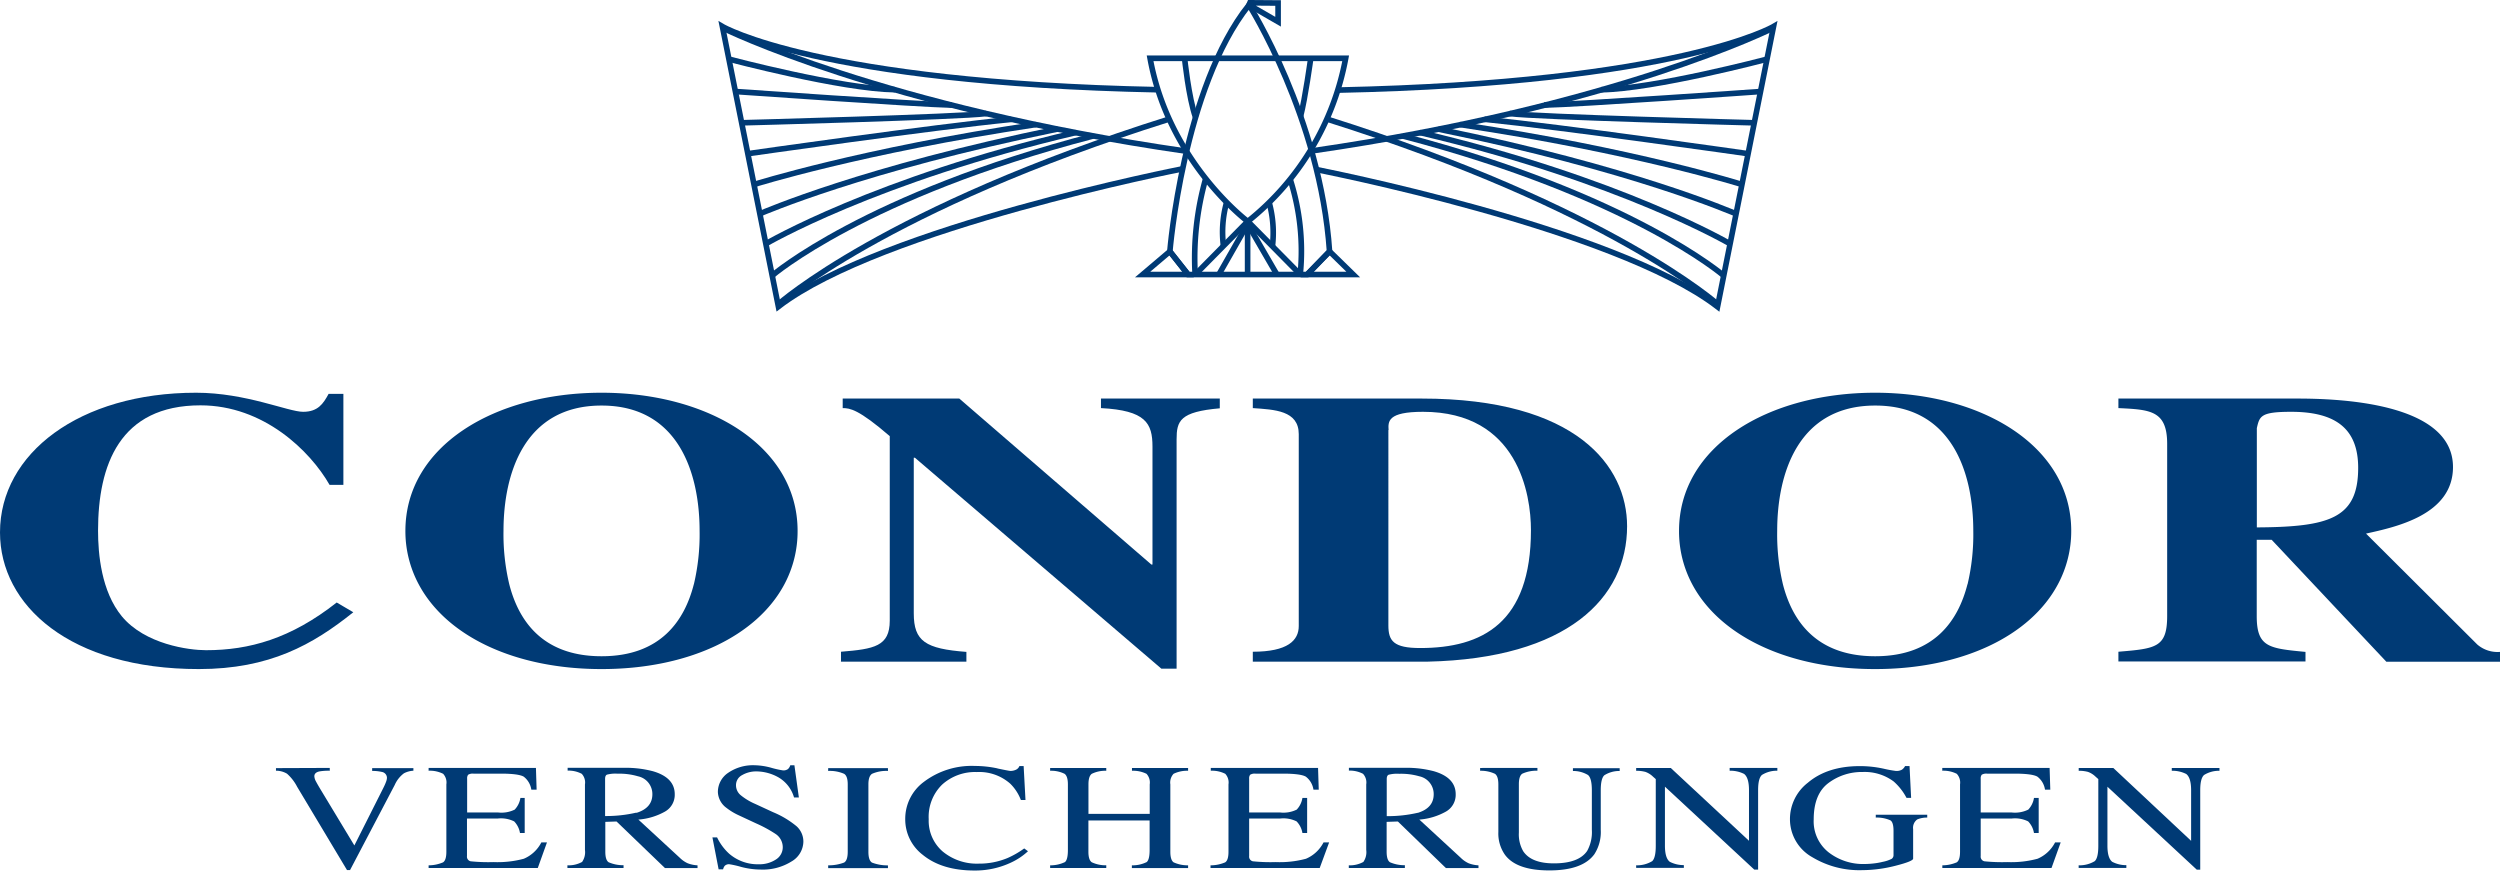
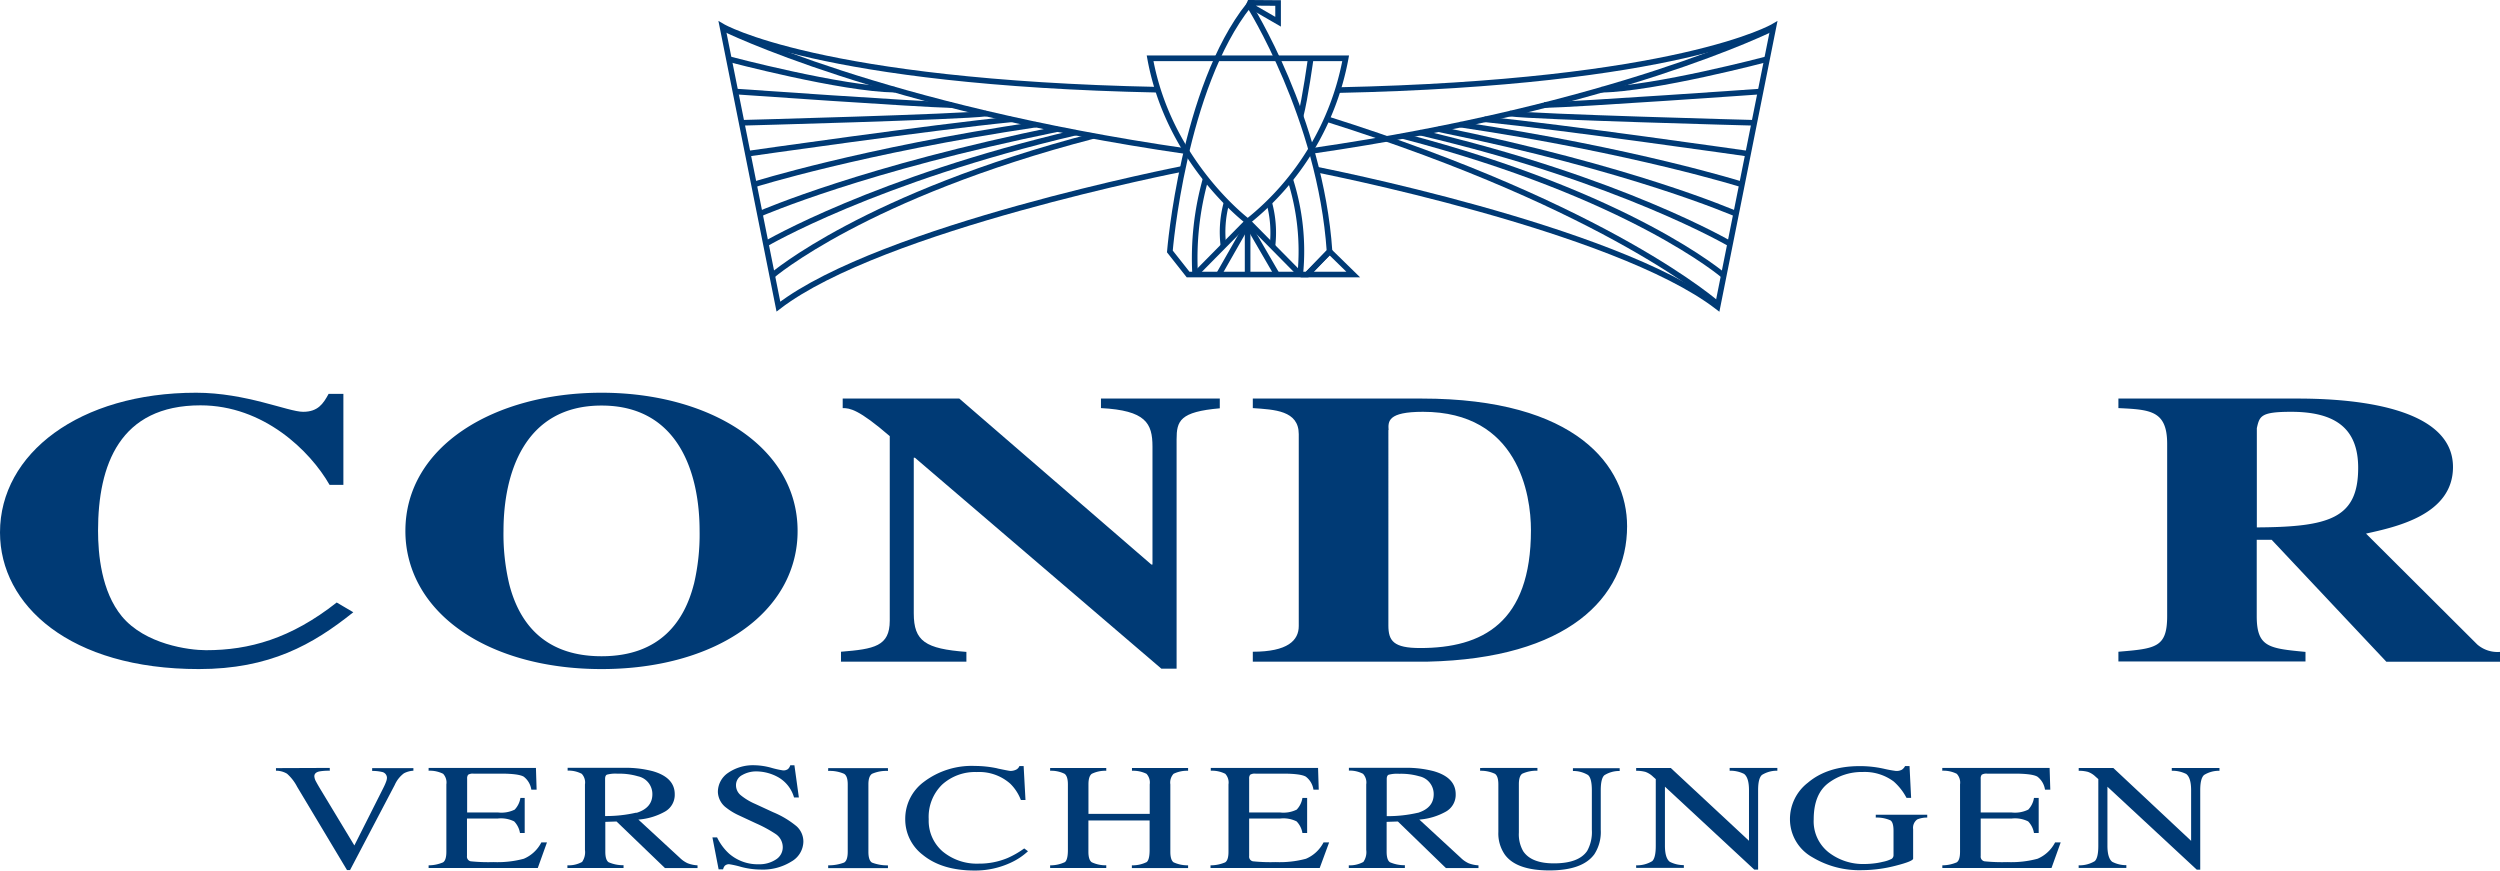
<svg xmlns="http://www.w3.org/2000/svg" preserveAspectRatio="xMinYMin meet" viewBox="0 0 471.7 164.26">
  <defs>
    <style>.cls-1,.cls-2{fill:#003a75;}.cls-2{fill-rule:evenodd;}.cls-3,.cls-4{fill:none;stroke:#003a75;stroke-width:1.06px;}.cls-3{stroke-miterlimit:3.86;}.cls-4{stroke-linejoin:round;}</style>
  </defs>
  <title>Condor_Logo_2011_4C</title>
  <g id="CONDOR_Versicherungen" data-name="CONDOR Versicherungen">
    <path class="cls-1" d="M63.53,113.68c-8.67,6.83-16.51,9-24.66,9-3.24,0-11.49-1.1-15.88-6.39-3.87-4.7-4.49-11.75-4.49-16.16,0-12.41,4.08-23.65,19.33-23.65,11.91,0,20.69,8.59,24.35,15h2.61V74.32H62c-1,1.84-2,3.38-4.81,3.38S46.4,74.1,37,74.1C15,74.1,0,85.55,0,100.46c0,13.73,13.17,25.78,37.51,25.78,13.38,0,21.53-4.62,29.15-10.72l-3.13-1.84Z" />
    <path class="cls-2" d="M150.49,100.17c0-16-16.82-26.07-37-26.07s-37,10.06-37,26.07A21.22,21.22,0,0,0,79,110.24h0c5.21,9.8,18.15,16,34.5,16s29.29-6.2,34.5-16h0A21.21,21.21,0,0,0,150.49,100.17Zm-19.58,10.07c-1.71,6.69-6.12,13.58-17.41,13.58s-15.7-6.89-17.41-13.58h0A40.84,40.84,0,0,1,95,100.17c0-10.72,3.87-23.65,18.5-23.65S132,89.44,132,100.17a40.84,40.84,0,0,1-1.08,10.07Z" />
    <path class="cls-1" d="M158.62,124.84h23.72V123c-7.73-.59-9.93-2-9.93-7.27V86.36h.21l46.5,39.8H222V82.91c0-3.52.63-5.21,8.15-5.87V75.2H207.73V77c8.46.44,9.72,2.86,9.72,7.27v22.25h-.21L181,75.2h-22V77c1.36,0,3,.22,8.88,5.29v34.81c0,4.85-2.93,5.36-9.2,5.87v1.84Z" />
    <path class="cls-2" d="M236.38,124.84h33c26.33-.59,37.62-12,37.62-25.55C307,88,297.51,75.2,268.25,75.2H236.38V77c4.08.29,8.67.44,8.67,4.92v36.2c0,2.72-2.09,4.85-8.67,4.85v1.84ZM262,81.15c-.1-1.62-.21-3.45,6.48-3.45,18,0,20.38,15.64,20.38,22.32,0,17.55-9.2,22.25-20.9,22.25-5,0-6-1.32-6-4.26V81.15Z" />
-     <path class="cls-2" d="M390.8,100.17c0-16-16.82-26.07-37-26.07s-37,10.06-37,26.07a21.22,21.22,0,0,0,2.49,10.07h0c5.21,9.8,18.15,16,34.5,16s29.29-6.2,34.5-16h0A21.22,21.22,0,0,0,390.8,100.17Zm-19.58,10.07c-1.71,6.69-6.12,13.58-17.41,13.58s-15.7-6.89-17.41-13.58h0a40.82,40.82,0,0,1-1.08-10.07c0-10.72,3.87-23.65,18.5-23.65s18.5,12.93,18.5,23.65a40.82,40.82,0,0,1-1.08,10.07Z" />
    <path class="cls-2" d="M425.82,80.78c.52-2.28.73-3.08,6.48-3.08,8.36,0,12.64,3.16,12.64,10.57,0,9.55-5.43,11.16-19.12,11.24V80.78ZM471.7,123a5.85,5.85,0,0,1-4.28-1.39l-21-20.93c5.64-1.25,16.41-3.53,16.41-12.56,0-12.34-22.15-12.92-29.47-12.92H399.7V77c6,.29,9.2.44,9.2,6.75v32.46c0,5.95-2.09,6.17-9.2,6.76v1.84H435V123c-6.9-.66-9.2-.88-9.2-6.76V101.85h2.82l21.63,23H471.7V123Z" />
    <path class="cls-1" d="M62.22,144.89v.53a10.21,10.21,0,0,0-2,.14q-.91.22-.91.91a2.38,2.38,0,0,0,.32,1q.33.63,1.23,2.11l6,9.94,5.42-10.76c.24-.47.42-.87.54-1.2a2.37,2.37,0,0,0,.19-.79,1.14,1.14,0,0,0-.95-1.12,7.7,7.7,0,0,0-1.84-.19v-.53H78v.49a4.29,4.29,0,0,0-1.79.49,5.53,5.53,0,0,0-1.73,2.19l-8.43,16.06h-.58l-9.4-15.7a8.5,8.5,0,0,0-1.92-2.48,4,4,0,0,0-2.08-.56v-.49Z" />
    <path class="cls-1" d="M80.87,163.27a7,7,0,0,0,2.72-.56q.63-.4.63-2V148a2.41,2.41,0,0,0-.61-2,5.59,5.59,0,0,0-2.74-.58v-.53h20.25l.13,4.1h-1a3.76,3.76,0,0,0-1.45-2.46q-1-.56-4.32-.56H89.33a1.64,1.64,0,0,0-1,.21,1.11,1.11,0,0,0-.19.75v6.37H94a5.65,5.65,0,0,0,3.11-.54,4.12,4.12,0,0,0,1.08-2.2H99v6.61h-.89a4.1,4.1,0,0,0-1.1-2.19,5.58,5.58,0,0,0-3.09-.54H88.11v7.07a.89.89,0,0,0,.71,1,32.61,32.61,0,0,0,4.3.15,19.11,19.11,0,0,0,5.71-.63,6.64,6.64,0,0,0,3.31-3.08h1.06l-1.73,4.82H80.87v-.52Z" />
    <path class="cls-2" d="M120.09,153.37q3-.93,3-3.51a3.42,3.42,0,0,0-2.72-3.39,12.39,12.39,0,0,0-3.85-.49,6.2,6.2,0,0,0-2,.18c-.24.11-.35.38-.35.81v7a25.23,25.23,0,0,0,5.88-.64Zm-13,9.9a5.3,5.3,0,0,0,2.74-.64,3.23,3.23,0,0,0,.54-2.27V148a2.39,2.39,0,0,0-.61-2,5.36,5.36,0,0,0-2.66-.6v-.53h10.55a20.34,20.34,0,0,1,5.49.63q4.17,1.19,4.17,4.36a3.63,3.63,0,0,1-1.86,3.28,12.15,12.15,0,0,1-5,1.5l7.85,7.24a5.1,5.1,0,0,0,1.45,1,5.92,5.92,0,0,0,1.86.39v.52h-6.14L116.33,155l-2.12.07v5.62q0,1.59.63,2a6.88,6.88,0,0,0,2.81.56v.52H107.06v-.52Z" />
    <path class="cls-1" d="M135.3,158a10,10,0,0,0,2.27,3.07,8.24,8.24,0,0,0,5.64,2,5.62,5.62,0,0,0,3.14-.87,2.72,2.72,0,0,0,1.34-2.41,3,3,0,0,0-1.34-2.43,24.81,24.81,0,0,0-3.68-2l-3.26-1.52a11.61,11.61,0,0,1-2.34-1.41,3.87,3.87,0,0,1-1.62-3,4.34,4.34,0,0,1,1.92-3.6,8.27,8.27,0,0,1,5.08-1.44,12.45,12.45,0,0,1,3.13.49,17.33,17.33,0,0,0,2.1.47,1.4,1.4,0,0,0,1-.25,1.58,1.58,0,0,0,.43-.71h.78l.84,6.08h-.91a6.41,6.41,0,0,0-3-3.83,8.6,8.6,0,0,0-4.06-1.09,5.25,5.25,0,0,0-2.74.7,2.12,2.12,0,0,0-1.15,1.91,2.42,2.42,0,0,0,.89,1.88,11.55,11.55,0,0,0,2.77,1.66l3.35,1.55a17.29,17.29,0,0,1,4.43,2.66,3.9,3.9,0,0,1,1.27,2.9,4.41,4.41,0,0,1-2.27,3.75,10.18,10.18,0,0,1-5.77,1.51,14.78,14.78,0,0,1-3.7-.5,17.6,17.6,0,0,0-2.2-.5,1.11,1.11,0,0,0-.91.31,1.72,1.72,0,0,0-.3.65h-.84L134.42,158Z" />
    <path class="cls-1" d="M156.26,163.27a8.24,8.24,0,0,0,3-.52q.69-.4.69-2.06V148q0-1.58-.69-2a6.73,6.73,0,0,0-3-.54v-.53h11.28v.53a6.72,6.72,0,0,0-3,.54q-.69.45-.69,2v12.7q0,1.66.69,2.06a8.22,8.22,0,0,0,3,.52v.52H156.26v-.52Z" />
    <path class="cls-1" d="M188.23,145q2.18.46,2.44.46a2.42,2.42,0,0,0,1-.22,1.25,1.25,0,0,0,.67-.7h.8l.35,6.41h-.87a8.58,8.58,0,0,0-2-3.08,8.84,8.84,0,0,0-6.31-2.2,9.25,9.25,0,0,0-6.55,2.37,8.5,8.5,0,0,0-2.53,6.53,7.64,7.64,0,0,0,2.66,6.11,10.11,10.11,0,0,0,6.77,2.27,13.83,13.83,0,0,0,5.45-1.06,16.84,16.84,0,0,0,3.14-1.81l.71.53a12.31,12.31,0,0,1-3.14,2.11,15.87,15.87,0,0,1-6.94,1.53q-6.14,0-9.75-2.94a8.42,8.42,0,0,1-3.33-6.79,8.66,8.66,0,0,1,3.52-7,14.94,14.94,0,0,1,9.64-3,20.38,20.38,0,0,1,4.24.46Z" />
    <path class="cls-1" d="M198.14,163.27a6.32,6.32,0,0,0,2.79-.61q.56-.45.56-2.3V148q0-1.54-.63-2a5.68,5.68,0,0,0-2.72-.57v-.53h10.59v.53A5.81,5.81,0,0,0,206,146q-.63.46-.63,2v5.56h11.56V148a2.43,2.43,0,0,0-.61-2,5.73,5.73,0,0,0-2.74-.57v-.53h10.59v.53a5.82,5.82,0,0,0-2.74.57,2.43,2.43,0,0,0-.61,2v12.7q0,1.56.61,2a6.33,6.33,0,0,0,2.74.57v.52H213.56v-.52a6,6,0,0,0,2.79-.61q.56-.45.56-2.3v-5.55H205.36v5.88q0,1.56.63,2a6.07,6.07,0,0,0,2.74.57v.52H198.14v-.52Z" />
    <path class="cls-1" d="M228.44,163.27a7,7,0,0,0,2.72-.56q.63-.4.63-2V148a2.41,2.41,0,0,0-.61-2,5.59,5.59,0,0,0-2.73-.58v-.53h20.24l.13,4.1h-1a3.76,3.76,0,0,0-1.45-2.46q-1-.56-4.32-.56h-5.17a1.64,1.64,0,0,0-1,.21,1.11,1.11,0,0,0-.19.75v6.37h5.86a5.65,5.65,0,0,0,3.11-.54,4.12,4.12,0,0,0,1.08-2.2h.89v6.61h-.89a4.1,4.1,0,0,0-1.1-2.19,5.58,5.58,0,0,0-3.09-.54h-5.86v7.07a.89.89,0,0,0,.71,1,32.56,32.56,0,0,0,4.3.15,19.11,19.11,0,0,0,5.71-.63,6.64,6.64,0,0,0,3.31-3.08h1.06L249,163.78h-20.6v-.52Z" />
    <path class="cls-2" d="M267.51,153.37q3-.93,3-3.51a3.42,3.42,0,0,0-2.72-3.39A12.38,12.38,0,0,0,264,146a6.21,6.21,0,0,0-2,.18q-.35.17-.35.81v7a25.21,25.21,0,0,0,5.88-.64Zm-13,9.9a5.29,5.29,0,0,0,2.73-.64,3.23,3.23,0,0,0,.54-2.27V148a2.39,2.39,0,0,0-.61-2,5.35,5.35,0,0,0-2.66-.6v-.53H265a20.35,20.35,0,0,1,5.49.63q4.17,1.19,4.17,4.36a3.63,3.63,0,0,1-1.86,3.28,12.15,12.15,0,0,1-5,1.5l7.85,7.24a5.09,5.09,0,0,0,1.45,1,5.9,5.9,0,0,0,1.86.39v.52h-6.14L263.75,155l-2.12.07v5.62q0,1.59.63,2a6.88,6.88,0,0,0,2.81.56v.52H254.49v-.52Z" />
    <path class="cls-1" d="M290.08,144.89v.53a6.4,6.4,0,0,0-2.85.56q-.65.43-.65,2v9.13a6.37,6.37,0,0,0,.82,3.5q1.53,2.29,5.79,2.29,4.67,0,6.27-2.34a7.29,7.29,0,0,0,.89-4v-7.43q0-2.33-.74-2.91a5.4,5.4,0,0,0-2.83-.75v-.53h8.82v.53a5.25,5.25,0,0,0-2.9.81q-.67.62-.67,2.86v7.43a7.7,7.7,0,0,1-1.21,4.61q-2.23,3.05-8.49,3.05t-8.41-3a7,7,0,0,1-1.21-4.27V148q0-1.56-.65-2a6.21,6.21,0,0,0-2.79-.57v-.53Z" />
    <path class="cls-1" d="M308.74,163.27a5.57,5.57,0,0,0,3-.79q.67-.63.67-2.88V147l-.52-.46a4,4,0,0,0-1.43-.9,6.77,6.77,0,0,0-1.75-.21v-.53h6.53L330,158.64v-9.55q0-2.36-.93-3.07a5.8,5.8,0,0,0-2.72-.6v-.53h9v.53a5.34,5.34,0,0,0-2.9.79q-.73.63-.73,2.87v15H331l-16.86-15.65v11.12q0,2.34.91,3.05a5.72,5.72,0,0,0,2.66.63v.52h-9v-.52Z" />
    <path class="cls-1" d="M355.25,145a22.87,22.87,0,0,0,2.46.46,2.09,2.09,0,0,0,1.15-.24,1.88,1.88,0,0,0,.59-.68h.84l.3,6h-.87a10.79,10.79,0,0,0-2.42-3.09,9.16,9.16,0,0,0-5.86-1.79,10.47,10.47,0,0,0-6.46,2.09q-2.77,2.08-2.77,6.86A7.45,7.45,0,0,0,345,160.8a10.62,10.62,0,0,0,6.85,2.22,16,16,0,0,0,1.62-.1,12.85,12.85,0,0,0,1.77-.31,6.35,6.35,0,0,0,1.69-.57.85.85,0,0,0,.34-.72v-4.56c0-1.1-.21-1.78-.63-2a6.32,6.32,0,0,0-2.72-.5v-.53h9.71v.53a4.63,4.63,0,0,0-1.88.35,1.94,1.94,0,0,0-.78,1.84V162q0,.5-3.29,1.34a25.53,25.53,0,0,1-6.31.84,17.19,17.19,0,0,1-9.42-2.44,8.21,8.21,0,0,1-4.22-7.22,8.66,8.66,0,0,1,3.37-6.83q3.7-3.14,9.82-3.14a20.55,20.55,0,0,1,4.36.46Z" />
    <path class="cls-1" d="M366.47,163.27a7,7,0,0,0,2.72-.56c.42-.27.63-.94.63-2V148a2.41,2.41,0,0,0-.62-2,5.58,5.58,0,0,0-2.73-.58v-.53h20.25l.13,4.1h-1a3.76,3.76,0,0,0-1.45-2.46q-1-.56-4.32-.56h-5.17a1.64,1.64,0,0,0-1,.21,1.12,1.12,0,0,0-.19.75v6.37h5.86a5.66,5.66,0,0,0,3.11-.54,4.13,4.13,0,0,0,1.08-2.2h.89v6.61h-.89a4.09,4.09,0,0,0-1.1-2.19,5.58,5.58,0,0,0-3.09-.54h-5.86v7.07a.89.89,0,0,0,.71,1,32.62,32.62,0,0,0,4.3.15,19.11,19.11,0,0,0,5.71-.63,6.64,6.64,0,0,0,3.31-3.08h1.06l-1.73,4.82h-20.6v-.52Z" />
    <path class="cls-1" d="M392.24,163.27a5.57,5.57,0,0,0,3-.79q.67-.63.67-2.88V147l-.52-.46a4,4,0,0,0-1.43-.9,6.75,6.75,0,0,0-1.75-.21v-.53h6.53l14.68,13.75v-9.55q0-2.36-.93-3.07a5.81,5.81,0,0,0-2.72-.6v-.53h9v.53a5.34,5.34,0,0,0-2.9.79q-.73.63-.73,2.87v15h-.65l-16.86-15.65v11.12q0,2.34.91,3.05a5.71,5.71,0,0,0,2.66.63v.52h-9v-.52Z" />
  </g>
  <g id="CONDOR">
    <path class="cls-3" d="M223.16,31.85s-56.87,11.1-76.29,26L136.3,5s18,10.61,82.21,11.93" />
    <path class="cls-3" d="M136.35,5.28s30.05,14.94,87.53,23.26" />
    <path class="cls-3" d="M137.52,11.15s21.29,5.64,31.33,5.77" />
    <path class="cls-3" d="M138.75,17.27s34.37,2.42,40.85,2.56" />
    <path class="cls-3" d="M139.93,23.17s41.29-1.09,46.18-1.75" />
    <path class="cls-3" d="M141.09,29s34.83-5,49.75-6.48" />
    <path class="cls-3" d="M142.26,34.81s20.26-6.39,53.19-11.31" />
    <path class="cls-3" d="M143.36,40.33c.73-.26,19.45-8.5,56.23-16" />
    <path class="cls-3" d="M145.69,52s17.55-15.13,60.63-26.36" />
-     <path class="cls-3" d="M146.79,57.46s20.27-18.16,73.83-35" />
    <path class="cls-3" d="M144.5,46S165.12,33.88,203,25" />
    <path class="cls-3" d="M253.9,11a51.27,51.27,0,0,1-18.47,30.78S220.55,30.64,217,11Z" />
-     <path class="cls-3" d="M223.51,11s.76,7.41,2.08,11.17" />
    <path class="cls-3" d="M247.31,11s-1.06,7.7-1.92,10.94" />
    <path class="cls-3" d="M227.5,33.67a55.2,55.2,0,0,0-2,18.13" />
    <path class="cls-3" d="M231.45,38.15a20.91,20.91,0,0,0-.61,8.25" />
    <path class="cls-3" d="M245.33,51.77a44.33,44.33,0,0,0-1.92-18" />
    <path class="cls-3" d="M239.45,38.16a21.46,21.46,0,0,1,.63,8.31" />
    <polyline class="cls-4" points="225.53 51.79 235.43 41.76 245.33 51.79" />
    <polyline class="cls-3" points="229.97 51.8 235.4 42.27 240.93 51.8" />
    <line class="cls-3" x1="235.4" y1="51.79" x2="235.4" y2="42.27" />
-     <polygon class="cls-3" points="220.73 47.44 224.17 51.8 215.59 51.8 220.73 47.44" />
    <path class="cls-3" d="M235.66.93c-12.42,15.59-14.93,46.51-14.93,46.51l3.44,4.36h22.46l4.23-4.36C249.14,22.2,235.66.93,235.66.93Z" />
    <polygon class="cls-3" points="250.87 47.44 246.63 51.8 255.33 51.8 250.87 47.44" />
    <polygon class="cls-3" points="235.83 0.53 241.15 0.57 241.15 4.1 235.66 0.93 235.83 0.53" />
    <path class="cls-3" d="M252.42,17C316.64,15.64,334.63,5,334.63,5L324.06,57.88C304.64,42.95,248.39,32,248.39,32" />
    <path class="cls-3" d="M247.47,28.48c57.48-8.32,87.11-23.2,87.11-23.2" />
    <path class="cls-3" d="M302.07,16.93c10-.13,31.33-5.77,31.33-5.77" />
    <path class="cls-3" d="M291.33,19.83c6.47-.13,40.85-2.56,40.85-2.56" />
    <path class="cls-3" d="M284.82,21.42c4.89.66,46.18,1.75,46.18,1.75" />
    <path class="cls-3" d="M280.08,22.5C295,24,329.84,29,329.84,29" />
    <path class="cls-3" d="M275.49,23.5c32.93,4.92,53.19,11.31,53.19,11.31" />
    <path class="cls-3" d="M271.34,24.35c36.78,7.49,55.5,15.72,56.23,16" />
    <path class="cls-3" d="M264.61,25.64C307.69,36.87,325.23,52,325.23,52" />
    <path class="cls-3" d="M250.32,22.45c53.55,16.85,73.83,35,73.83,35" />
    <path class="cls-3" d="M267.89,25C305.81,33.88,326.42,46,326.42,46" />
  </g>
</svg>